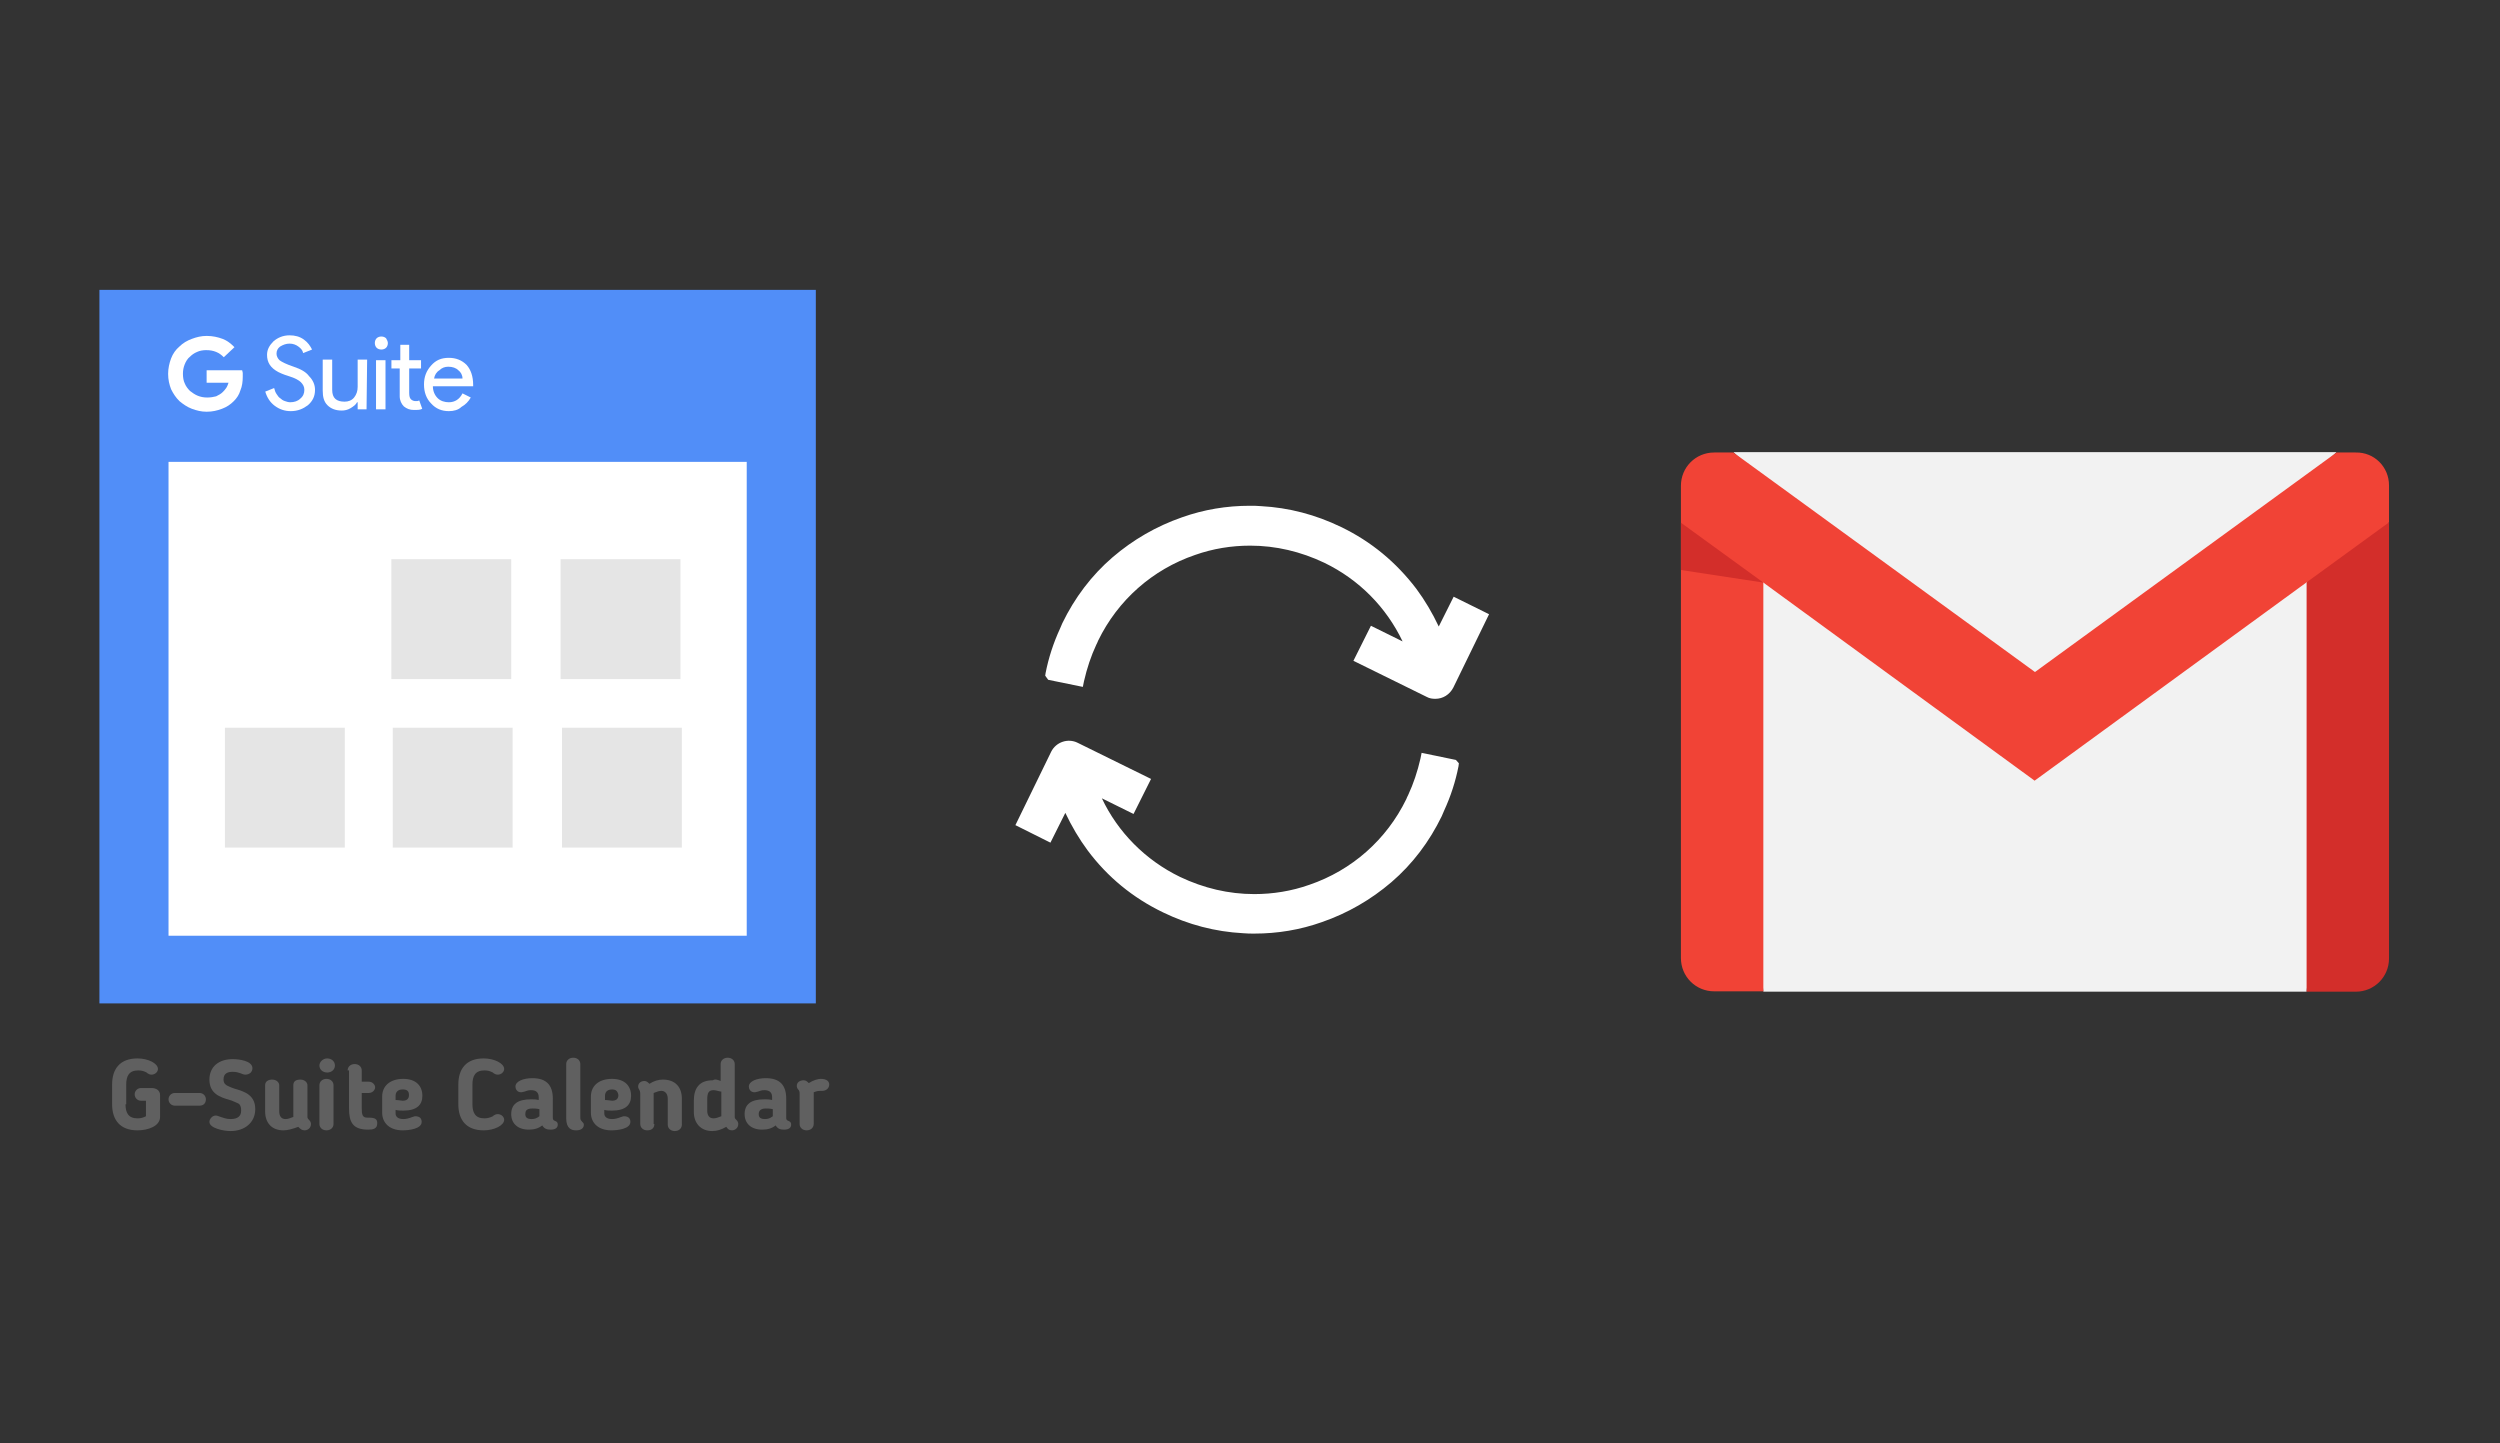
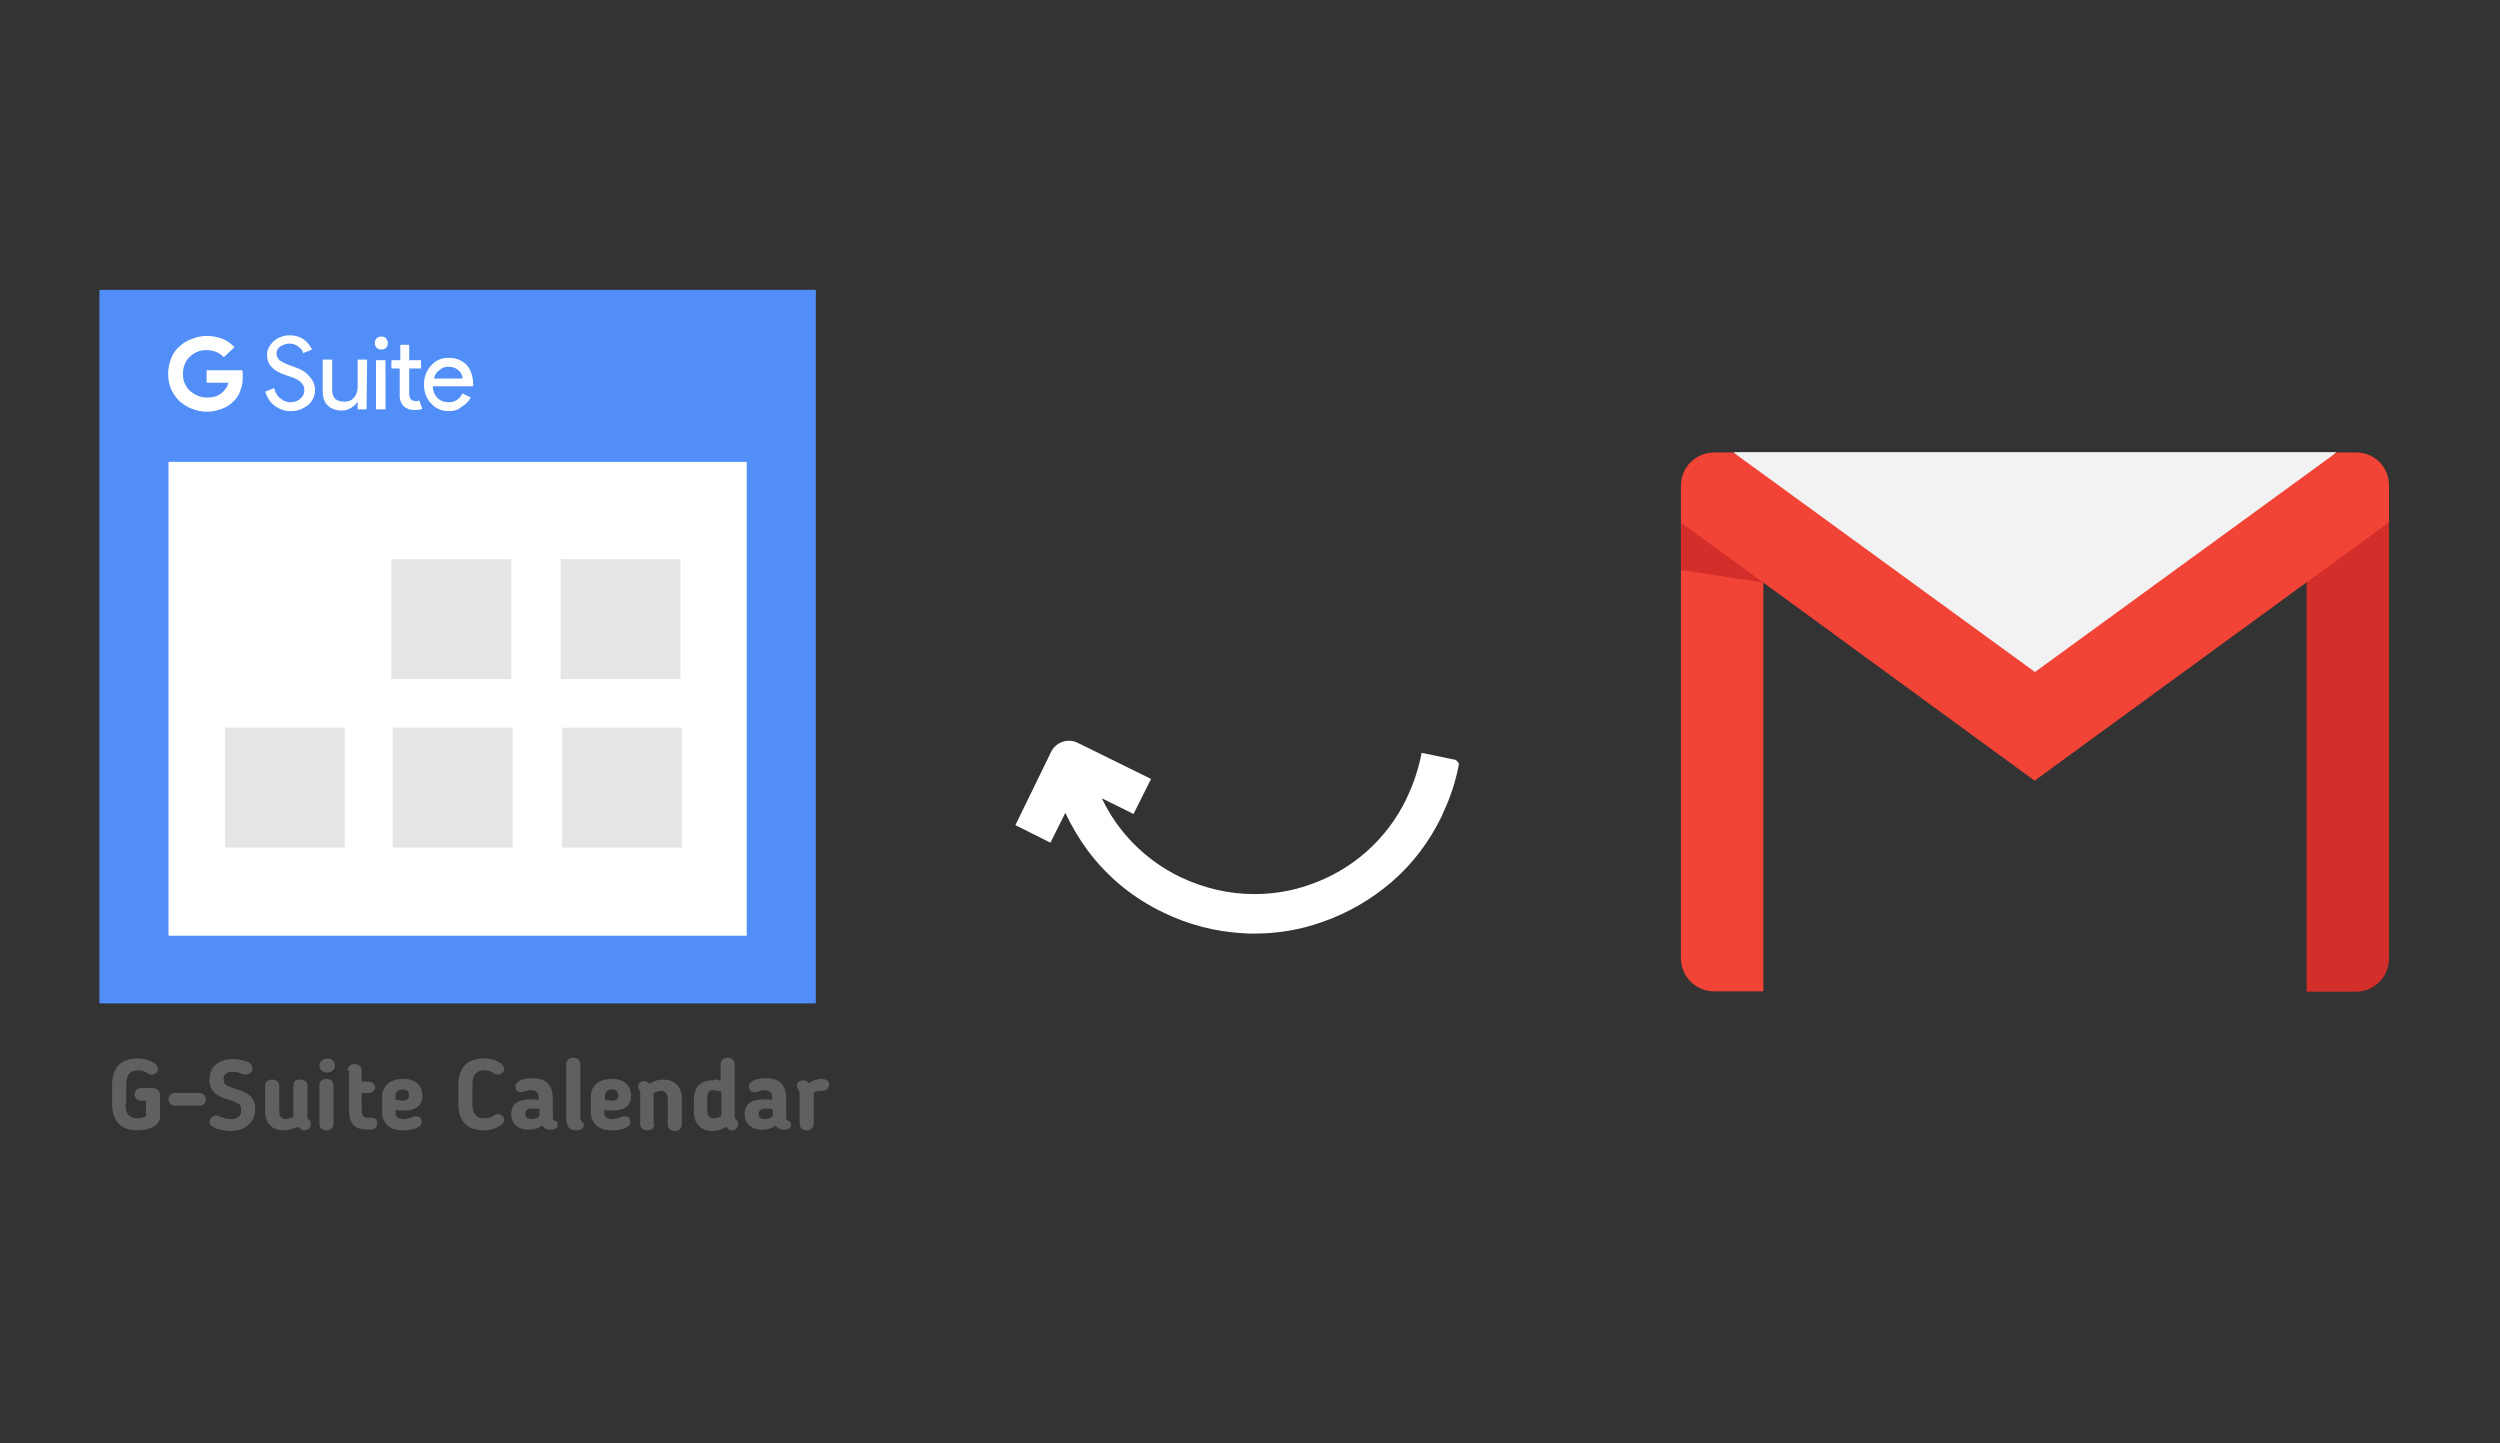
<svg xmlns="http://www.w3.org/2000/svg" x="0" y="0" width="672" height="388" xml="http://www.w3.org/XML/1998/namespace" version="1.1">
  <rect width="100%" height="100%" fill="#333333" stroke="none" />
  <svg x="422" y="66" width="250" height="256" viewBox="0, 0, 249.8, 257.7" xml:space="preserve" id="Layer_1" enable-background="new 0 0 249.8 257.7" version="1.1">
    <g>
      <g>
-         <polygon points="210.6,79 198.4,201.9 51.4,201.9 41.6,81.4 124.9,128" style="fill:#F2F2F2;" />
        <polygon points="206.5,55.9 124.9,132.5 43.3,55.9 124.9,55.9" style="fill:#F2F2F2;" />
      </g>
      <path d="M51.4 91.2 L51.4 201.8 L38.1 201.8 C33.1 201.8 29.1 197.8 29.1 192.8 L29.1 75 L43.7 75.4 L51.4 91.2 z" style="fill:#F14336;" />
      <path d="M220.7 75 L220.7 192.9 C220.7 197.9 216.7 201.9 211.7 201.9 L198.4 201.9 L198.4 91.2 L205.8 73.8 L220.7 75 z" style="fill:#D32E2A;" />
      <path d="M220.7 64.9 L220.7 74.9 L198.3 91.2 L124.8 144.8 L51.4 91.2 L29.1 75 L29.1 65 C29.1 60 33.1 56 38.1 56 L43.3 56 L124.9 115.4 L206.5 56 L211.7 56 C216.7 55.9 220.7 59.9 220.7 64.9 z" style="fill:#F14336;" />
      <polygon points="51.4,91.2 29.1,87.8 29.1,75" style="fill:#D32E2A;" />
    </g>
  </svg>
  <svg x="250" y="107" width="173" height="173" viewBox="0, 0, 172.7, 172.7" xml:space="preserve" id="Layer_1#1" enable-background="new 0 0 172.7 172.7" version="1.1">
    <g>
      <path d="M141.1 97.1 L131.9 95.2 L131.6 96.7 C130.8 100.2 129.7 103.5 128.3 106.5 C128.1 106.9 127.9 107.3 127.8 107.6 C122.5 118.5 113.2 126.7 101.8 130.6 C97 132.3 92 133.1 87 133.1 C80.1 133.1 73.4 131.5 67.1 128.5 C57.8 124 50.4 116.5 46.1 107.4 L54.6 111.6 L59.3 102.2 L39.6 92.5 C37 91.2 33.8 92.3 32.5 94.9 L22.9 114.6 L32.3 119.3 L36.3 111.3 C38 114.9 40 118.3 42.3 121.4 C47.6 128.5 54.4 134.1 62.5 138 C69.3 141.3 76.5 143.2 84 143.6 C85 143.7 86.1 143.7 87 143.7 C93.2 143.7 99.3 142.7 105.2 140.6 C112.1 138.2 118.3 134.6 123.8 129.9 C129.5 125 134 119 137.3 112.2 C137.5 111.7 137.7 111.3 137.9 110.8 C139.7 106.9 141 102.9 141.8 98.8 L141.9 98 L141.1 97.1 z" style="fill:white;" />
-       <path d="M140.5 53.3 L136.5 61.3 C134.8 57.7 132.8 54.3 130.5 51.2 C125.1 44.1 118.4 38.5 110.3 34.6 C103.5 31.3 96.3 29.4 88.8 29 C87.8 28.9 86.7 28.9 85.8 28.9 C79.6 28.9 73.5 29.9 67.6 32 C60.7 34.4 54.5 38 49 42.7 C43.3 47.6 38.8 53.6 35.5 60.4 C35.3 60.9 35.1 61.3 34.9 61.8 C33.1 65.7 31.8 69.7 31 73.8 L30.9 74.5 L31.7 75.6 L41 77.5 L41.3 76 C42.1 72.5 43.2 69.2 44.6 66.2 C44.8 65.8 45 65.4 45.1 65.1 C50.4 54.2 59.7 46 71.1 42.1 C75.9 40.4 80.9 39.6 85.9 39.6 C92.8 39.6 99.5 41.2 105.8 44.2 C115.1 48.7 122.4 56.1 126.8 65.3 L118.3 61.1 L113.6 70.5 L133.3 80.2 C134 80.6 134.8 80.7 135.6 80.7 C137.6 80.7 139.4 79.6 140.4 77.7 L150 58 L140.5 53.3 z" style="fill:white;" />
    </g>
  </svg>
  <svg x="0" y="66" width="250" height="256" viewBox="0, 0, 131.9, 125.7" xml:space="preserve" id="Layer_1#2" enable-background="new 0 0 131.9 125.7" version="1.1">
    <g>
      <g>
        <rect x="17.3" y="9.2" width="95.1" height="89.9" style="fill:white;" />
        <path d="M14.1 1.6 C14.1 35.4 14.1 69.2 14.1 102.8 C48.1 102.8 82 102.8 115.7 102.8 C115.7 69 115.7 35.4 115.7 1.6 C81.8 1.6 48 1.6 14.1 1.6 z M105.9 93.2 C78.6 93.2 51.3 93.2 23.9 93.2 C23.9 70.9 23.9 48.6 23.9 26 C51.1 26 78.4 26 105.9 26 C105.9 48.2 105.9 70.6 105.9 93.2 z" style="fill:#518EF8;" />
        <rect x="55.5" y="39.8" width="17" height="17" style="fill:#E5E5E5;" />
        <rect x="79.5" y="39.8" width="17" height="17" style="fill:#E5E5E5;" />
        <rect x="31.9" y="63.7" width="17" height="17" style="fill:#E5E5E5;" />
        <rect x="55.7" y="63.7" width="17" height="17" style="fill:#E5E5E5;" />
        <rect x="79.7" y="63.7" width="17" height="17" style="fill:#E5E5E5;" />
        <g>
          <path d="M17.8 117.1 C17.8 118.3 18.2 119.1 19.5 119.1 C20 119.1 20.3 119 20.7 118.8 L20.7 116.6 L20 116.6 C19.5 116.6 19.1 116.2 19.1 115.7 C19.1 115.2 19.5 114.8 20 114.8 L21.5 114.8 C22.1 114.8 22.7 115.1 22.7 115.8 L22.7 118.9 C22.7 120.2 21 120.8 19.5 120.8 C17 120.8 15.9 119.3 15.9 117.1 L15.9 114.3 C15.9 112.1 17 110.6 19.5 110.6 C21 110.6 22.4 111.3 22.4 112.1 C22.4 112.5 22 112.9 21.5 112.9 C21.2 112.9 21.1 112.8 20.9 112.7 L20.8 112.6 C20.4 112.4 20.1 112.3 19.6 112.3 C18.3 112.3 17.9 113.1 17.9 114.3 L17.9 117.1 z" style="fill:#606060;" />
          <path d="M28.3 117.3 L24.8 117.3 C24.3 117.3 23.9 116.9 23.9 116.4 C23.9 115.9 24.3 115.5 24.8 115.5 L28.3 115.5 C28.8 115.5 29.2 115.9 29.2 116.4 C29.2 117 28.8 117.3 28.3 117.3 z" style="fill:#606060;" />
          <path d="M33.6 116.9 C33.3 116.8 33 116.6 32.6 116.5 C31.2 116.1 29.7 115.6 29.7 113.6 C29.7 111.8 31 110.7 33 110.7 C33.8 110.7 35.8 110.9 35.8 112 C35.8 112.5 35.4 112.9 34.8 112.9 C34.5 112.9 34.4 112.8 34.1 112.7 C33.8 112.6 33.5 112.5 33 112.5 C32.3 112.5 31.7 112.7 31.7 113.6 C31.7 114.2 32.1 114.4 32.3 114.5 C32.7 114.7 33 114.8 33.3 114.9 C34.7 115.3 36.2 115.8 36.2 117.8 C36.2 119.7 34.7 120.9 32.7 120.9 C31.7 120.9 29.7 120.5 29.7 119.6 C29.7 119.2 30.1 118.7 30.6 118.7 C30.8 118.7 31 118.8 31.3 118.9 C31.6 119 32.1 119.2 32.7 119.2 C33.7 119.2 34.2 118.8 34.2 118 C34.2 117.2 33.9 117 33.6 116.9 z" style="fill:#606060;" />
          <path d="M40.2 120.8 C38.5 120.8 37.6 119.7 37.6 118.1 L37.6 114.4 C37.6 113.9 38 113.6 38.6 113.6 C39.2 113.6 39.6 114 39.6 114.4 L39.6 118.1 C39.6 118.8 39.9 119.2 40.5 119.2 C40.8 119.2 41.1 119.1 41.6 118.9 C41.6 118.8 41.6 118.7 41.6 118.6 L41.6 114.4 C41.6 113.9 41.9 113.6 42.6 113.6 C43.2 113.6 43.6 114 43.6 114.4 L43.6 118.9 C43.6 119.1 43.7 119.2 43.9 119.4 C44 119.5 44.1 119.7 44.1 119.9 C44.1 120.5 43.6 120.8 43.2 120.8 C42.8 120.8 42.6 120.6 42.3 120.3 C41.5 120.6 40.8 120.8 40.2 120.8 z" style="fill:#606060;" />
          <path d="M46.4 112.6 C45.8 112.6 45.3 112.2 45.3 111.6 C45.3 111.1 45.8 110.6 46.4 110.6 C47 110.6 47.5 111 47.5 111.6 C47.5 112.2 47 112.6 46.4 112.6 z M47.3 119.9 C47.3 120.4 46.9 120.8 46.3 120.8 C45.7 120.8 45.3 120.4 45.3 119.9 L45.3 114.4 C45.3 113.9 45.7 113.5 46.3 113.5 C46.9 113.5 47.3 113.9 47.3 114.4 L47.3 119.9 z" style="fill:#606060;" />
          <path d="M49.3 112.3 C49.3 111.8 49.7 111.4 50.3 111.4 C50.9 111.4 51.3 111.8 51.3 112.3 L51.3 113.9 L52.3 113.9 C52.8 113.9 53.2 114.3 53.2 114.7 C53.2 115.1 52.8 115.5 52.3 115.5 L51.3 115.5 L51.3 117.6 C51.3 118.6 51.4 119 52.1 119 C52.2 119 52.3 119 52.3 119 C53.2 119 53.5 119.2 53.5 119.8 C53.5 120.6 52.9 120.7 52.2 120.7 C50 120.7 49.5 119.6 49.5 117.7 L49.5 112.3 z" style="fill:#606060;" />
          <path d="M56.1 117.9 L56.1 118.4 C56.1 118.9 56.5 119.2 57.2 119.2 C57.6 119.2 58 119.1 58.5 118.9 C58.6 118.9 58.7 118.8 58.9 118.8 C59.6 118.8 59.8 119.2 59.8 119.6 C59.8 120.6 58 120.8 57.1 120.8 C55.2 120.8 54.2 119.7 54.2 118.3 L54.2 116 C54.2 114.6 55.2 113.5 57.2 113.5 C59 113.5 59.9 114.5 59.9 115.9 C59.9 117.2 59.1 118 57.2 118 C56.8 118 56.5 118 56.1 117.9 z M57.1 115 C56.4 115 56.1 115.4 56.1 115.9 L56.1 116.5 C56.5 116.5 57 116.6 57.1 116.6 C57.6 116.6 58 116.4 58 115.8 C58 115.2 57.7 115 57.1 115 z" style="fill:#606060;" />
          <path d="M67 117.1 C67 118.3 67.4 119.1 68.7 119.1 C69.1 119.1 69.5 119 69.9 118.8 L70 118.7 C70.2 118.6 70.3 118.5 70.6 118.5 C71.1 118.5 71.5 118.9 71.5 119.3 C71.5 120.1 70.1 120.8 68.6 120.8 C66.1 120.8 65 119.3 65 117.1 L65 114.3 C65 112.1 66.1 110.6 68.6 110.6 C70.1 110.6 71.5 111.3 71.5 112.1 C71.5 112.5 71.1 112.9 70.6 112.9 C70.3 112.9 70.2 112.8 70 112.7 L69.9 112.6 C69.5 112.4 69.2 112.3 68.7 112.3 C67.4 112.3 67 113.1 67 114.3 L67 117.1 z" style="fill:#606060;" />
          <path d="M78.4 119 C78.4 119.4 78.6 119.4 78.8 119.5 C79 119.6 79.1 119.7 79.1 120 C79.1 120.4 78.8 120.7 78.1 120.7 C77.6 120.7 77.2 120.6 76.9 120.1 C76.4 120.5 75.8 120.7 75 120.7 C73.4 120.7 72.5 119.8 72.5 118.5 L72.5 118.5 C72.5 117.1 73.4 116.4 75.3 116.4 C75.7 116.4 76 116.4 76.4 116.5 L76.4 116.1 C76.4 115.4 76 115.1 75.3 115.1 C74.9 115.1 74.7 115.2 74.4 115.3 C74.3 115.3 74.1 115.4 73.9 115.4 C73.3 115.4 73.1 114.9 73.1 114.6 C73.1 113.8 74.3 113.4 75.5 113.4 C77.5 113.4 78.4 114.4 78.4 116.3 L78.4 119 z M74.5 118.5 L74.5 118.5 C74.5 119 74.8 119.2 75.4 119.2 C75.8 119.2 76.1 119.1 76.5 118.8 L76.5 117.8 C76.1 117.7 75.8 117.7 75.5 117.7 C74.6 117.7 74.5 118.1 74.5 118.5 z" style="fill:#606060;" />
          <path d="M80.3 119.1 L80.3 111.4 C80.3 110.9 80.7 110.5 81.3 110.5 C81.9 110.5 82.3 110.9 82.3 111.4 L82.3 118.9 C82.3 119.2 82.3 119.3 82.5 119.5 C82.6 119.7 82.8 119.7 82.8 120 C82.8 120.5 82.4 120.8 81.7 120.8 C81.1 120.8 80.3 120.6 80.3 119.1 z" style="fill:#606060;" />
          <path d="M85.7 117.9 L85.7 118.4 C85.7 118.9 86.1 119.2 86.8 119.2 C87.2 119.2 87.6 119.1 88.1 118.9 C88.2 118.9 88.3 118.8 88.5 118.8 C89.2 118.8 89.4 119.2 89.4 119.6 C89.4 120.6 87.6 120.8 86.7 120.8 C84.8 120.8 83.8 119.7 83.8 118.3 L83.8 116 C83.8 114.6 84.8 113.5 86.8 113.5 C88.6 113.5 89.5 114.5 89.5 115.9 C89.5 117.2 88.7 118 86.8 118 C86.4 118 86.1 118 85.7 117.9 z M86.8 115 C86.1 115 85.8 115.4 85.8 115.9 L85.8 116.5 C86.2 116.5 86.7 116.6 86.8 116.6 C87.3 116.6 87.7 116.4 87.7 115.8 C87.6 115.2 87.3 115 86.8 115 z" style="fill:#606060;" />
          <path d="M92.8 119.9 C92.8 120.4 92.5 120.8 91.8 120.8 C91.2 120.8 90.8 120.4 90.8 119.9 L90.8 115.7 C90.8 115.2 90.7 115.2 90.7 115.1 C90.5 114.8 90.5 114.7 90.5 114.6 C90.5 114.1 90.9 113.8 91.4 113.8 C91.7 113.8 91.9 114 92.1 114.2 C92.7 113.8 93.4 113.6 94 113.6 C95.8 113.6 96.7 114.7 96.7 116.3 L96.7 120 C96.7 120.5 96.3 120.9 95.7 120.9 C95.1 120.9 94.7 120.5 94.7 120 L94.7 116.3 C94.7 115.6 94.3 115.2 93.8 115.2 C93.5 115.2 93.2 115.3 92.7 115.5 C92.7 115.6 92.7 115.7 92.7 115.8 L92.7 119.9 z" style="fill:#606060;" />
          <path d="M102.2 113.8 L102.2 111.4 C102.2 110.9 102.6 110.5 103.2 110.5 C103.8 110.5 104.2 110.9 104.2 111.4 L104.2 118.9 C104.2 119.1 104.3 119.2 104.5 119.4 C104.6 119.5 104.7 119.7 104.7 119.9 C104.7 120.5 104.2 120.8 103.8 120.8 C103.4 120.8 103.2 120.6 103 120.3 C102.3 120.7 101.7 120.9 101 120.9 C99.4 120.9 98.4 119.8 98.4 118.2 L98.4 116.6 C98.4 114.9 99.1 113.7 101.1 113.7 C101.4 113.5 101.7 113.6 102.2 113.8 z M102.2 115.3 C101.8 115.2 101.4 115.1 101.2 115.1 C100.5 115.1 100.3 115.5 100.3 116.4 L100.3 118 C100.3 118.7 100.6 119.1 101.2 119.1 C101.5 119.1 101.8 119 102.3 118.8 C102.3 118.7 102.3 118.6 102.3 118.5 L102.3 115.3 z" style="fill:#606060;" />
          <path d="M111.5 119 C111.5 119.4 111.7 119.4 111.9 119.5 C112.1 119.6 112.2 119.7 112.2 120 C112.2 120.4 111.9 120.7 111.2 120.7 C110.7 120.7 110.3 120.6 110 120.1 C109.5 120.5 108.9 120.7 108.1 120.7 C106.5 120.7 105.6 119.8 105.6 118.5 L105.6 118.5 C105.6 117.1 106.5 116.4 108.4 116.4 C108.8 116.4 109.1 116.4 109.5 116.5 L109.5 116.1 C109.5 115.4 109.1 115.1 108.4 115.1 C108 115.1 107.8 115.2 107.5 115.3 C107.4 115.3 107.2 115.4 107 115.4 C106.4 115.4 106.2 114.9 106.2 114.6 C106.2 113.8 107.4 113.4 108.6 113.4 C110.6 113.4 111.5 114.4 111.5 116.3 L111.5 119 z M107.6 118.5 L107.6 118.5 C107.6 119 107.9 119.2 108.5 119.2 C108.9 119.2 109.2 119.1 109.6 118.8 L109.6 117.8 C109.2 117.7 108.9 117.7 108.6 117.7 C107.8 117.7 107.6 118.1 107.6 118.5 z" style="fill:#606060;" />
          <path d="M115.4 115.4 C115.4 115.5 115.4 115.6 115.4 115.7 L115.4 119.9 C115.4 120.4 115 120.8 114.4 120.8 C113.8 120.8 113.4 120.4 113.4 119.9 L113.4 115.7 C113.4 115.4 113.4 115.2 113.2 115 C113.1 114.9 113 114.7 113 114.5 C113 114 113.4 113.7 114 113.7 C114.3 113.7 114.5 113.9 114.7 114.1 C115.3 113.7 116 113.5 116.4 113.5 C117.3 113.5 117.6 113.9 117.6 114.3 C117.6 114.8 117.2 115.2 116.6 115.2 C116.1 115.2 115.9 115.2 115.4 115.4 z" style="fill:#606060;" />
        </g>
      </g>
      <g id="view_and_manage_4_">
        <g transform="translate(-29.049, -393.193)" id="layer1_38_">
          <g>
            <g transform="matrix(0.84, 0, 0, 0.84, 29.12, 393.348)" id="XMLID_23_">
              <g id="XMLID_24_">
                <path d="M37.7 13.1 C37.3 12.7 36.9 12.4 36.4 12.2 C35.9 12 35.4 11.9 34.7 11.9 C34.2 11.9 33.6 12 33.2 12.2 C32.7 12.4 32.3 12.7 32 13 C31.6 13.3 31.3 13.8 31.1 14.3 C30.9 14.8 30.8 15.3 30.8 15.9 C30.8 16.5 30.9 17.1 31.1 17.5 C31.3 18 31.6 18.4 32 18.8 C32.4 19.1 32.8 19.4 33.3 19.6 C33.8 19.8 34.3 19.9 34.9 19.9 C35.5 19.9 36 19.8 36.4 19.7 C36.8 19.5 37.2 19.3 37.5 19 C37.7 18.8 37.9 18.6 38.1 18.3 C38.3 18 38.4 17.7 38.5 17.4 L34.8 17.4 L34.8 15.3 L40.8 15.3 C40.8 15.4 40.9 15.6 40.9 15.8 C40.9 16 40.9 16.2 40.9 16.4 C40.9 17.2 40.8 18 40.5 18.7 C40.3 19.4 39.9 20 39.4 20.5 C38.8 21.1 38.2 21.5 37.4 21.8 C36.6 22.1 35.8 22.3 34.8 22.3 C33.9 22.3 33.1 22.1 32.3 21.8 C31.5 21.5 30.8 21 30.2 20.5 C29.6 19.9 29.2 19.3 28.8 18.5 C28.5 17.7 28.3 16.9 28.3 15.9 C28.3 15 28.5 14.1 28.8 13.3 C29.1 12.5 29.6 11.8 30.2 11.3 C30.8 10.7 31.5 10.3 32.3 10 C33.1 9.7 33.9 9.5 34.8 9.5 C35.8 9.5 36.7 9.7 37.5 10 C38.3 10.3 38.9 10.8 39.5 11.4 L37.7 13.1 z" id="XMLID_31_" style="fill:white;" />
                <g id="XMLID_25_">
                  <path d="M53.1 18.6 C53.1 19.7 52.7 20.5 51.9 21.2 C51.1 21.8 50.2 22.2 49 22.2 C48 22.2 47.1 21.9 46.3 21.3 C45.5 20.7 45 19.9 44.7 18.9 L46.2 18.3 C46.3 18.7 46.4 19 46.6 19.3 C46.8 19.6 47 19.9 47.2 20 C47.4 20.2 47.7 20.4 48 20.5 C48.3 20.6 48.6 20.7 48.9 20.7 C49.6 20.7 50.2 20.5 50.6 20.1 C51.1 19.7 51.3 19.2 51.3 18.6 C51.3 18.1 51.1 17.7 50.7 17.3 C50.4 17 49.7 16.6 48.7 16.3 C47.7 16 47.1 15.7 46.9 15.6 C45.6 14.9 45 14 45 12.7 C45 11.8 45.4 11.1 46.1 10.4 C46.8 9.8 47.7 9.4 48.8 9.4 C49.7 9.4 50.5 9.6 51.2 10.1 C51.9 10.6 52.3 11.2 52.6 11.8 L51.1 12.4 C51 11.9 50.7 11.6 50.3 11.3 C49.9 11 49.4 10.8 48.8 10.8 C48.2 10.8 47.7 11 47.2 11.3 C46.8 11.6 46.6 12 46.6 12.5 C46.6 12.9 46.8 13.3 47.1 13.6 C47.5 13.9 48.3 14.3 49.5 14.7 C50.7 15.1 51.6 15.6 52.1 16.3 C52.8 17 53.1 17.8 53.1 18.6 z" id="XMLID_30_" style="fill:white;" />
                  <path d="M61.8 21.9 L60.3 21.9 L60.3 20.7 L60.2 20.7 C60 21.1 59.6 21.4 59.1 21.7 C58.6 22 58.1 22.1 57.6 22.1 C56.6 22.1 55.8 21.8 55.2 21.2 C54.6 20.6 54.4 19.8 54.4 18.7 L54.4 13.5 L56 13.5 L56 18.6 C56 20 56.7 20.6 58.1 20.6 C58.7 20.6 59.3 20.4 59.7 19.9 C60.1 19.4 60.3 18.8 60.3 18.1 L60.3 13.5 L61.9 13.5 L61.8 21.9 L61.8 21.9 z" id="XMLID_29_" style="fill:white;" />
                  <path d="M65.4 10.7 C65.4 11 65.3 11.3 65.1 11.5 C64.9 11.7 64.6 11.8 64.3 11.8 C64 11.8 63.7 11.7 63.5 11.5 C63.3 11.3 63.2 11 63.2 10.7 C63.2 10.4 63.3 10.1 63.5 9.9 C63.7 9.7 64 9.6 64.3 9.6 C64.6 9.6 64.9 9.7 65.1 9.9 C65.2 10.1 65.4 10.4 65.4 10.7 z M65 13.6 L65 21.9 L63.4 21.9 L63.4 13.6 L65 13.6 z" id="XMLID_28_" style="fill:white;" />
                  <path d="M69.8 22 C69.1 22 68.6 21.8 68.1 21.4 C67.7 21 67.4 20.4 67.4 19.7 L67.4 15 L66 15 L66 13.6 L67.5 13.6 L67.5 11 L69 11 L69 13.6 L71 13.6 L71 15 L69 15 L69 19.1 C69 19.7 69.1 20 69.3 20.2 C69.5 20.4 69.8 20.5 70 20.5 C70.1 20.5 70.2 20.5 70.4 20.5 C70.5 20.5 70.6 20.4 70.7 20.4 L71.2 21.8 C70.9 22 70.4 22 69.8 22 L69.8 22 z" id="XMLID_27_" style="fill:white;" />
                  <path d="M75.7 22.2 C74.5 22.2 73.5 21.8 72.7 20.9 C71.9 20.1 71.5 19 71.5 17.7 C71.5 16.4 71.9 15.4 72.7 14.5 C73.5 13.6 74.4 13.2 75.7 13.2 C76.9 13.2 77.9 13.6 78.7 14.4 C79.4 15.2 79.8 16.3 79.8 17.8 L79.8 18 L73 18 C73 18.8 73.3 19.5 73.8 20 C74.3 20.5 75 20.7 75.7 20.7 C76.7 20.7 77.5 20.2 78 19.2 L79.4 19.9 C79 20.6 78.5 21.1 77.8 21.5 C77.3 22 76.5 22.2 75.7 22.2 L75.7 22.2 z M73.2 16.7 L78 16.7 C78 16.1 77.7 15.6 77.3 15.3 C76.9 14.9 76.3 14.7 75.6 14.7 C75 14.7 74.5 14.9 74.1 15.3 C73.6 15.6 73.3 16.1 73.2 16.7 z" id="XMLID_26_" style="fill:white;" />
                </g>
              </g>
            </g>
          </g>
        </g>
      </g>
    </g>
  </svg>
</svg>